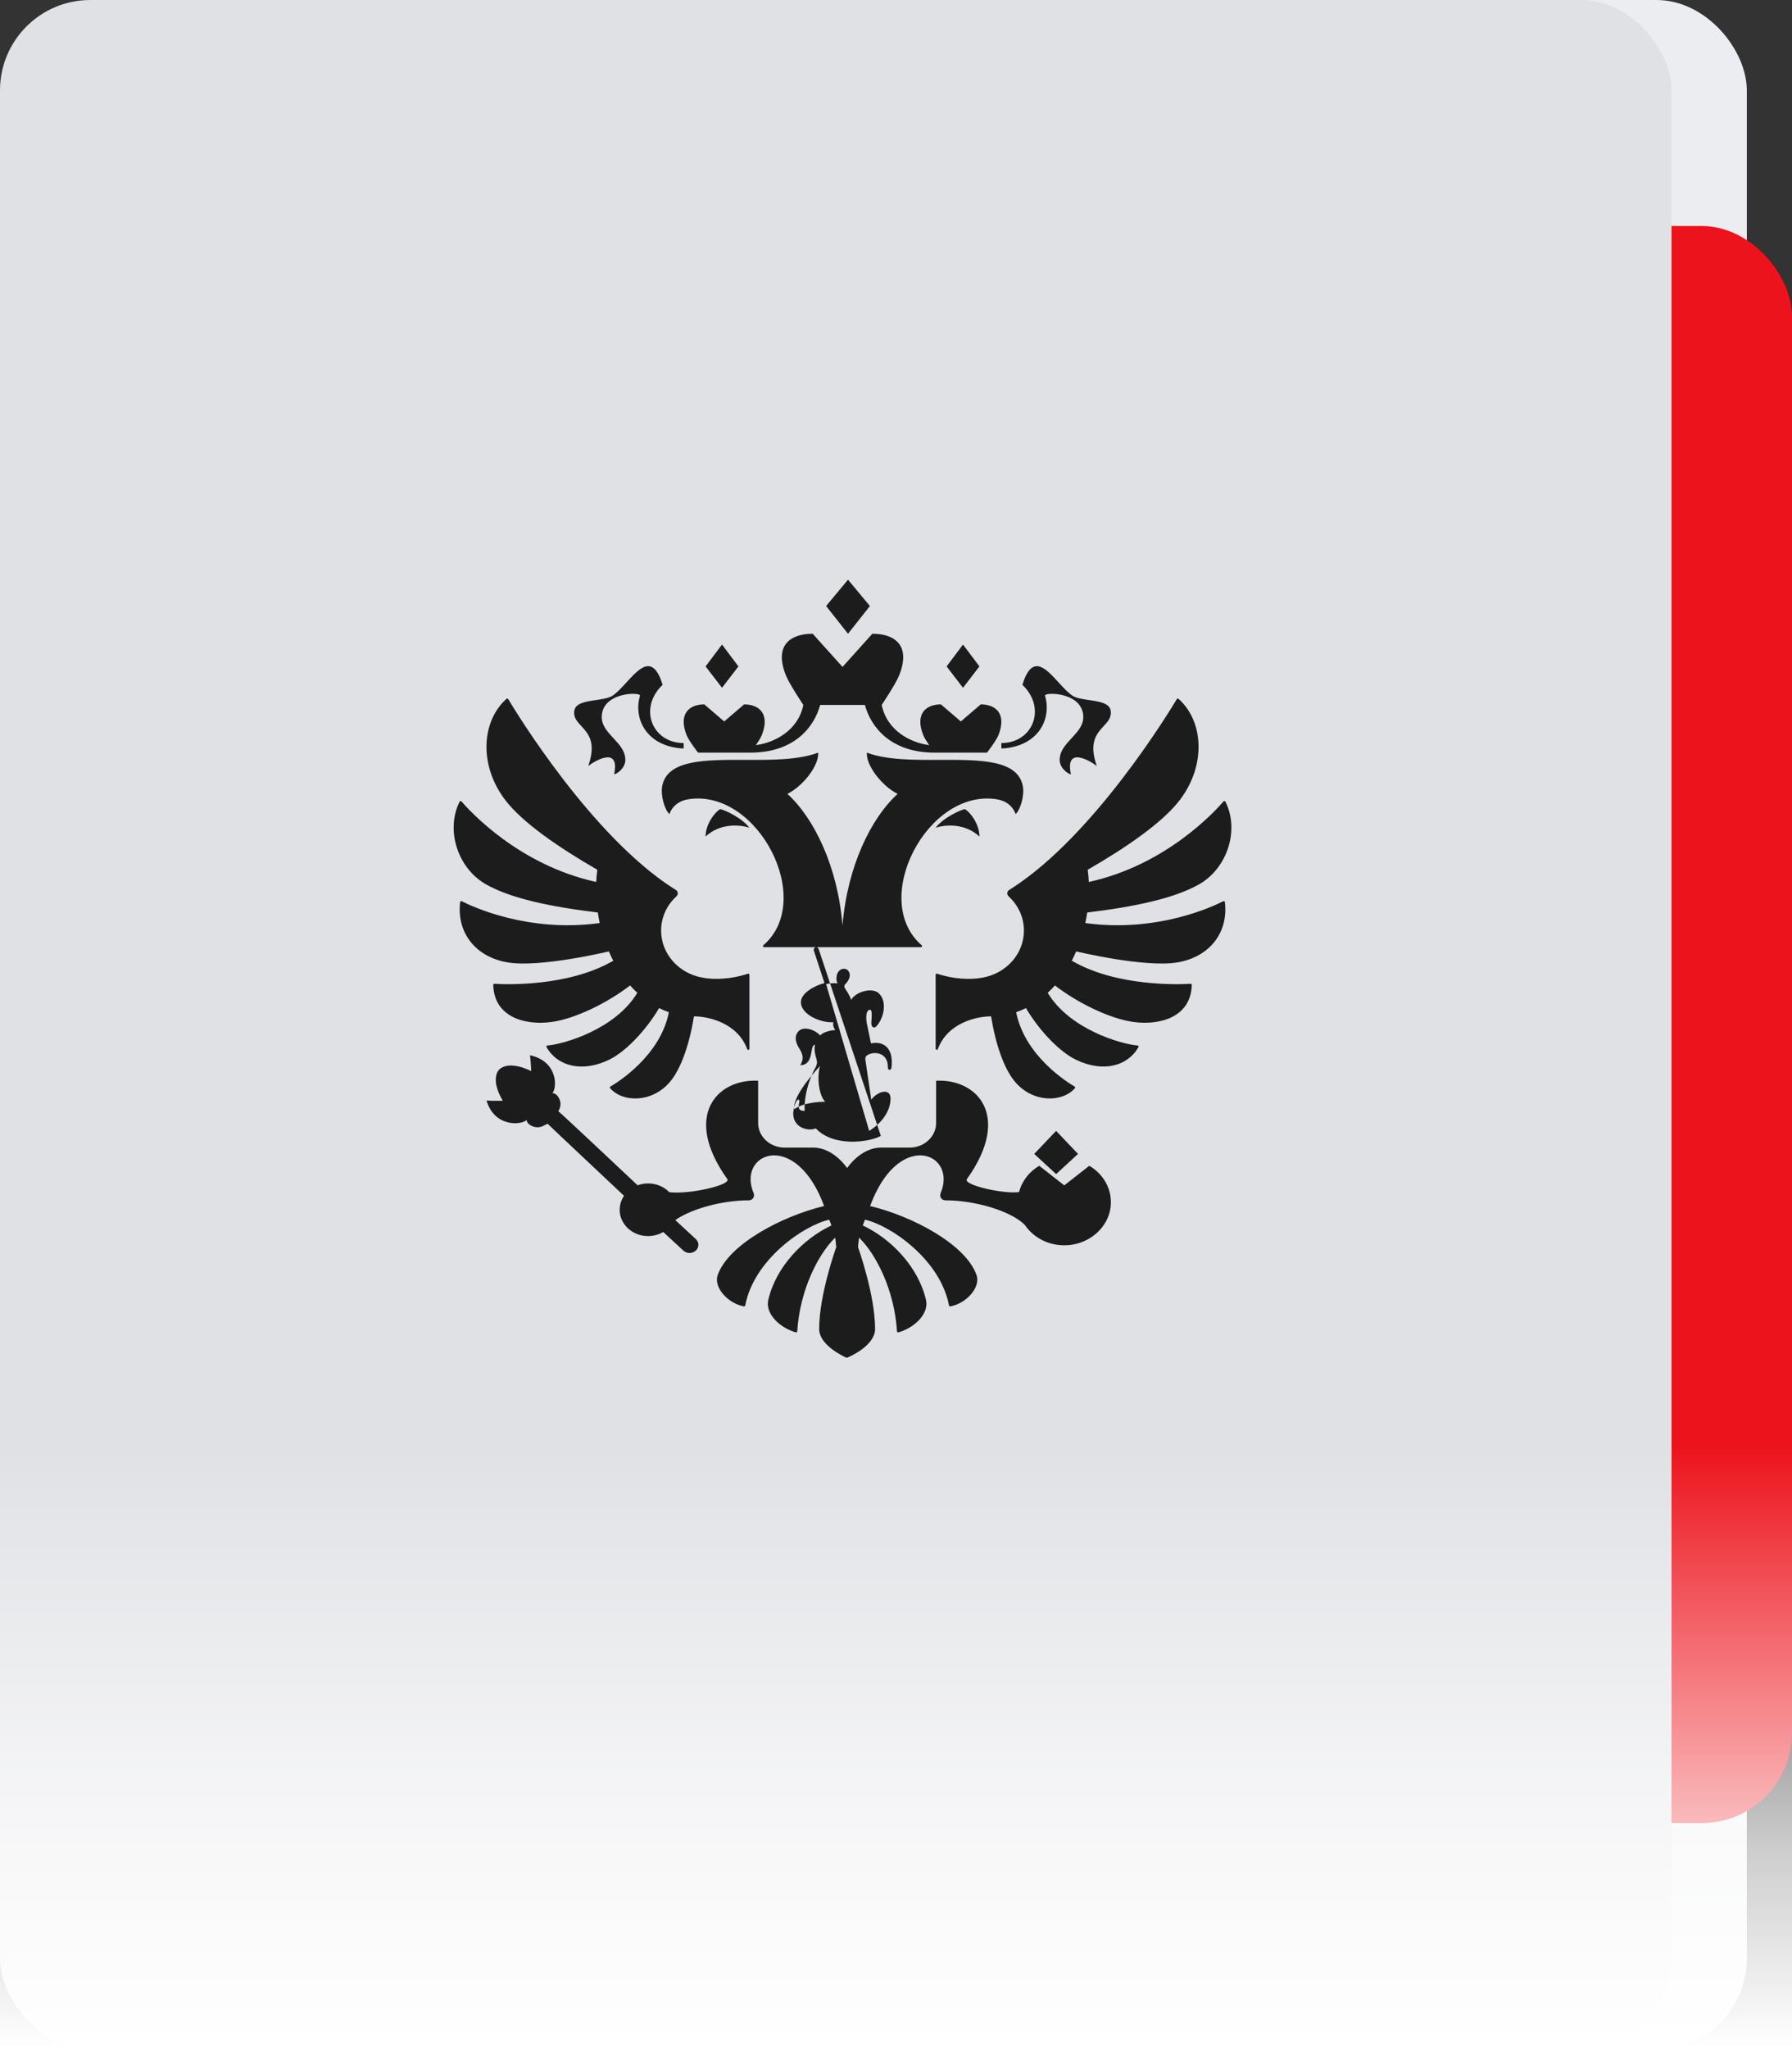
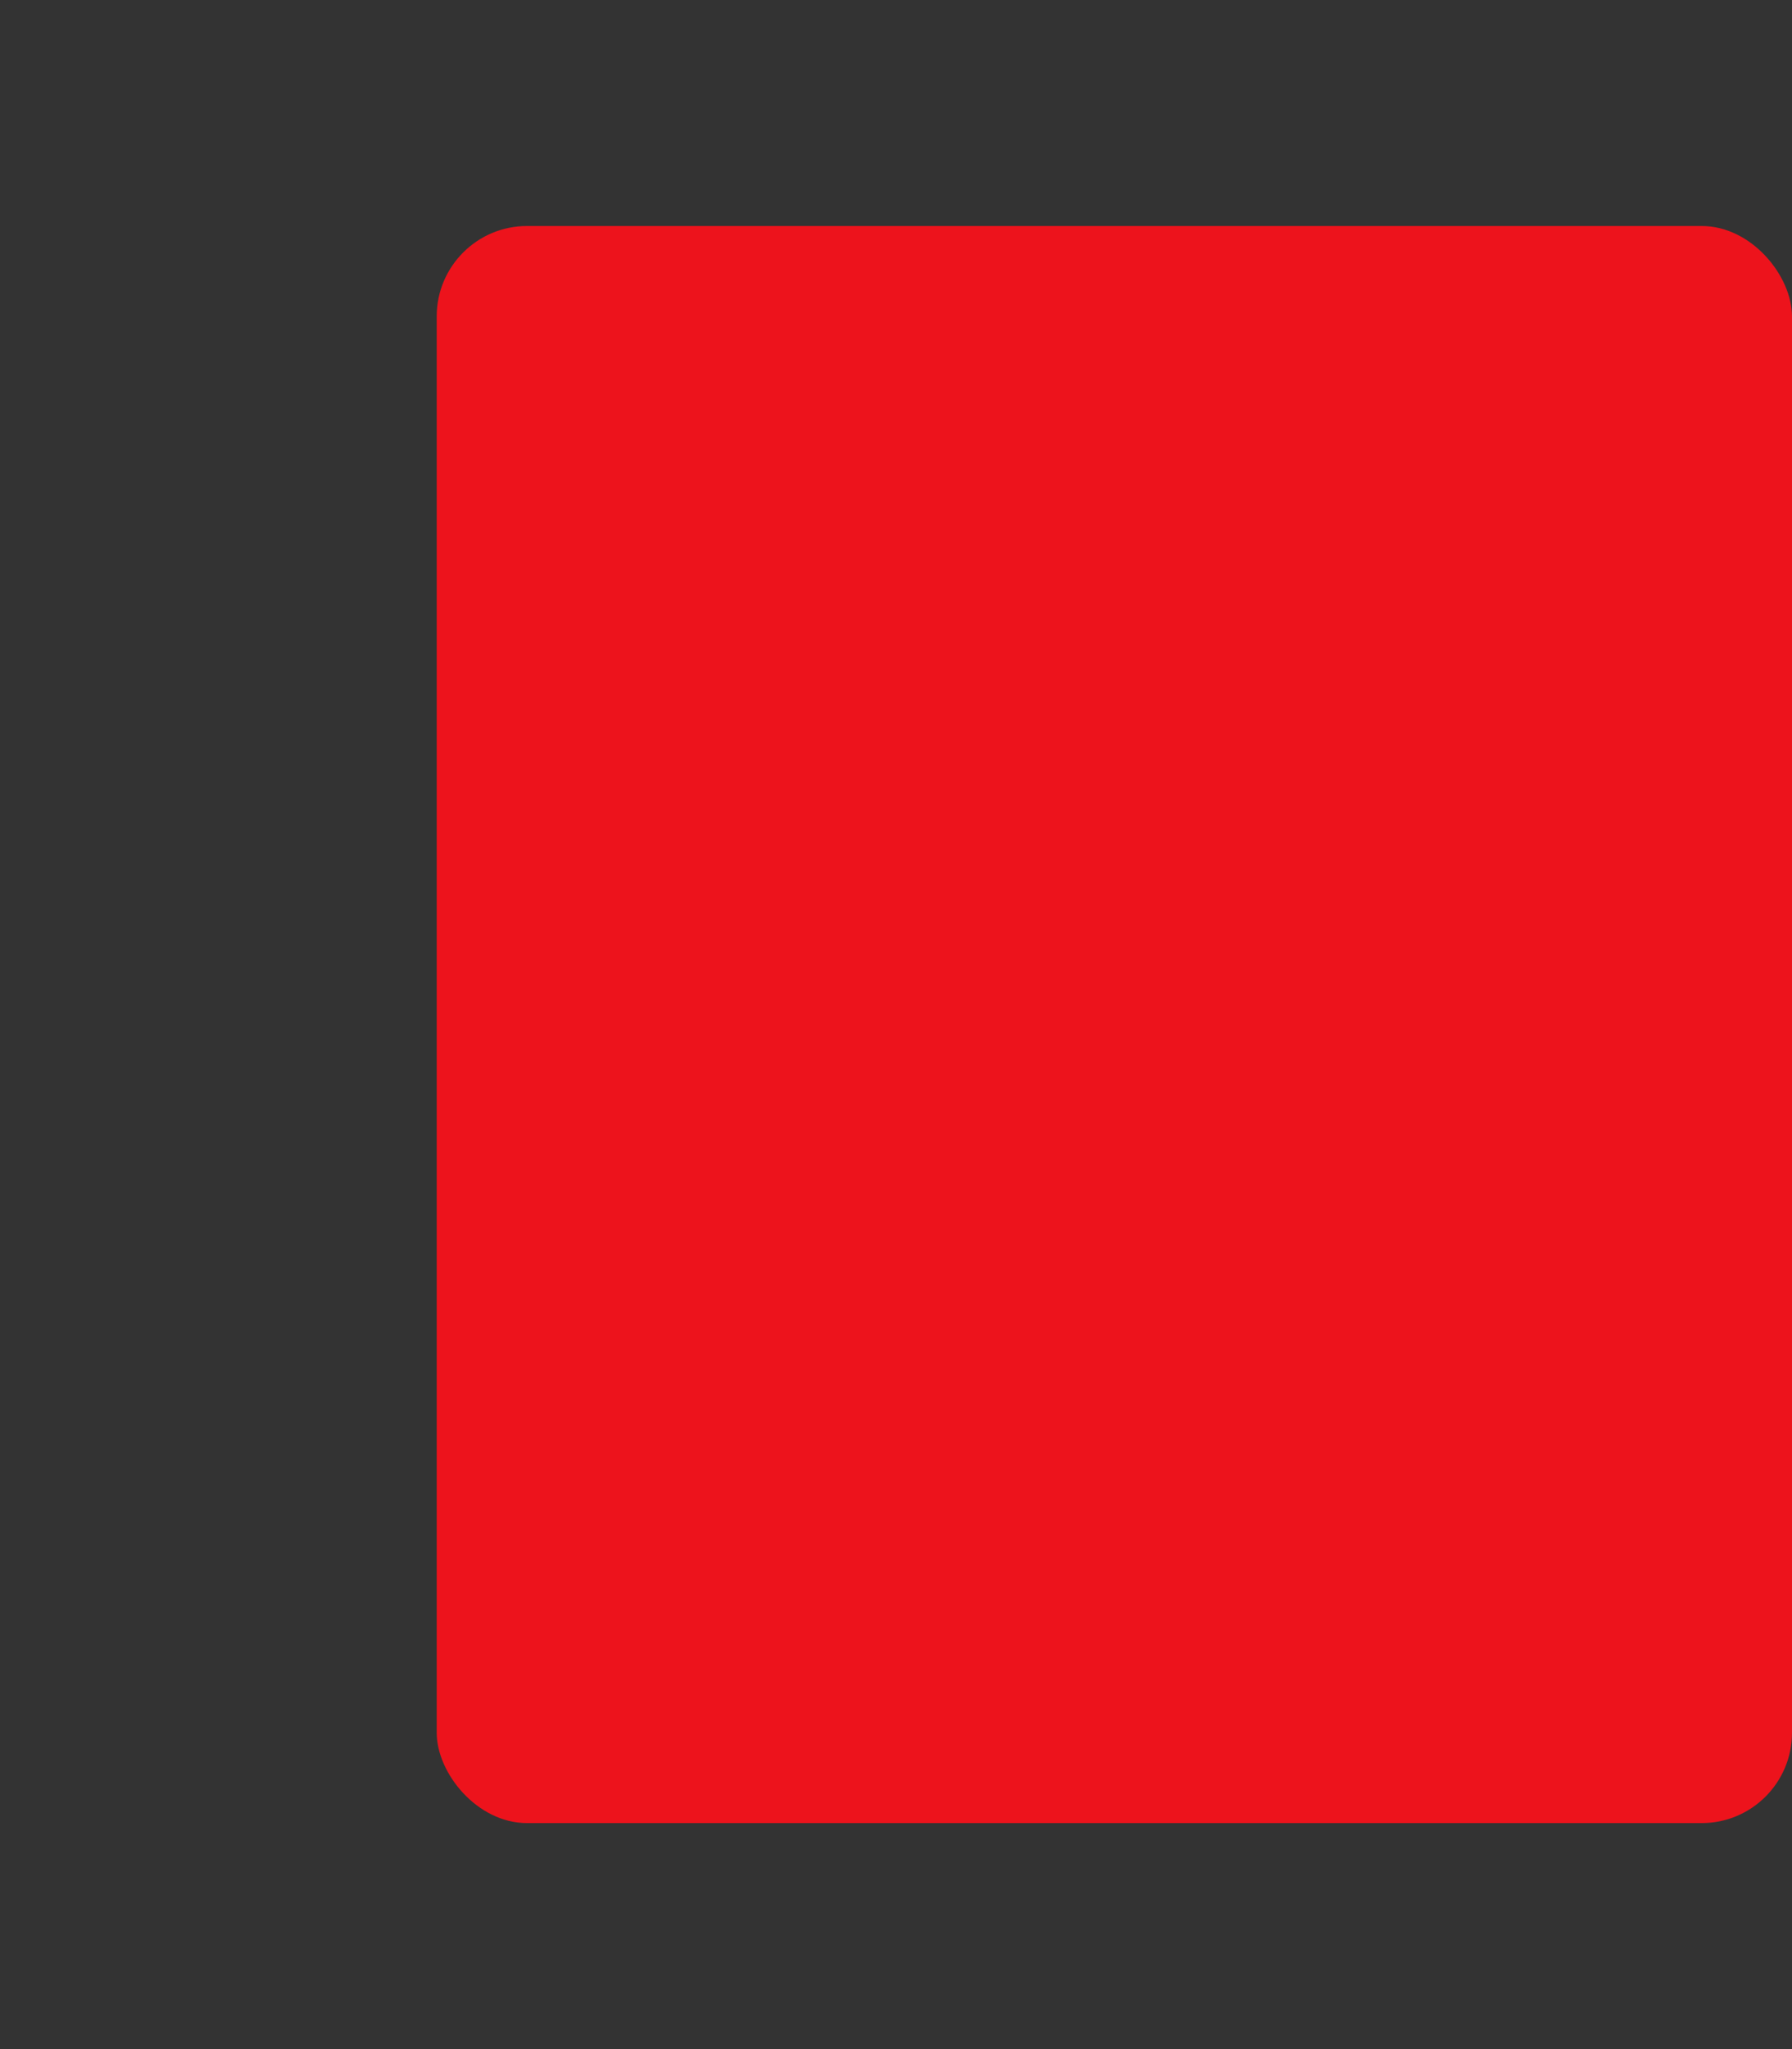
<svg xmlns="http://www.w3.org/2000/svg" width="238" height="272" viewBox="0 0 238 272" fill="none">
  <rect x="0" y="0" width="238" height="272" fill="#333333" stroke="none" />
  <g clip-path="url(#clip0_2001_257)">
-     <rect x="12" width="220" height="272" rx="12" fill="#ECEDF0" />
    <rect x="58" y="30" width="180" height="212" rx="12" fill="#ED131C" />
-     <rect width="222" height="272" rx="12" fill="#E0E1E5" />
-     <path fill-rule="evenodd" clip-rule="evenodd" d="M112.626 76.951L115.535 80.445H115.536L112.626 84.124L109.717 80.445L112.626 76.951ZM81.561 102.773C82.366 99.002 79.027 100.975 78.124 101.681H78.124C79.226 98.563 78.126 97.374 77.207 96.38C76.632 95.758 76.127 95.212 76.279 94.316C76.448 93.321 77.828 93.119 79.163 92.924C80.01 92.8 80.84 92.678 81.332 92.359C81.933 91.97 82.563 91.281 83.197 90.587C84.941 88.679 86.717 86.736 88.005 90.9C84.733 94.028 86.638 98.632 90.792 98.632C90.792 98.632 90.816 99.307 90.779 99.36C85.822 99.111 84.094 95.361 84.999 92.359C85.16 91.828 79.917 91.814 79.917 95.192C79.917 96.313 80.686 97.142 81.463 97.979C82.255 98.831 83.053 99.691 83.053 100.877C83.053 101.971 81.91 102.773 81.561 102.773ZM138.791 92.359C138.631 91.828 143.874 91.815 143.874 95.192C143.874 96.313 143.105 97.142 142.328 97.979C141.537 98.831 140.738 99.691 140.738 100.877C140.738 101.971 141.882 102.773 142.232 102.773C141.425 99.002 144.765 100.975 145.667 101.681C144.565 98.564 145.665 97.374 146.584 96.381C147.16 95.758 147.665 95.212 147.512 94.316C147.343 93.321 145.964 93.119 144.628 92.924C143.781 92.8 142.952 92.678 142.459 92.359C141.859 91.97 141.229 91.281 140.595 90.587C138.85 88.679 137.074 86.736 135.786 90.9C139.06 94.028 137.155 98.632 132.999 98.632C132.999 98.632 132.976 99.307 133.014 99.36C137.971 99.111 139.699 95.361 138.792 92.359H138.791ZM124.85 100.869C130.185 100.85 135.215 100.833 135.851 104.385V104.385C136.075 105.629 135.502 107.524 134.883 108.069C134.771 107.675 134.195 106.385 132.37 106.096C123.154 104.643 115.459 119.473 122.407 125.469C122.511 125.56 122.451 125.728 122.309 125.728H108.428C108.415 125.728 108.402 125.728 108.388 125.728H101.486C101.343 125.728 101.283 125.56 101.389 125.469C108.335 119.473 100.64 104.643 91.424 106.096C89.601 106.385 89.022 107.675 88.912 108.069C88.292 107.524 87.719 105.629 87.941 104.385C88.578 100.833 93.609 100.85 98.944 100.869C102.436 100.881 106.058 100.893 108.664 99.906C108.792 101.619 106.636 104.364 104.575 105.38C108.098 108.572 111.26 115.002 111.896 122.859C112.534 115.002 115.697 108.572 119.219 105.38C117.158 104.364 115.004 101.619 115.13 99.906C117.736 100.893 121.358 100.881 124.85 100.869ZM107.781 142.789C107.964 142.345 108.148 141.968 108.309 141.687C108.554 141.255 108.554 140.938 108.411 140.49C108.194 139.816 108.135 139.208 108.232 138.683C107.945 138.683 107.872 139.084 107.783 139.578C107.64 140.367 107.455 141.391 106.284 141.391C106.796 140.587 106.625 139.902 106.17 139.208C105.517 138.206 105.535 137.319 106.161 136.796C106.784 136.276 108.094 136.586 108.931 137.44C109.286 137.021 110.368 136.73 110.941 136.73C110.695 136.416 110.605 136.072 110.683 135.687C109.104 135.819 106.373 134.719 106.373 133.03C106.373 131.761 108.304 130.803 109.504 130.491L108.102 126.228L108.102 126.228C108.014 125.938 108.193 125.741 108.388 125.728H108.428C108.548 125.736 108.667 125.815 108.729 125.985L110.245 130.538C110.047 130.558 109.859 130.59 109.717 130.634L115.437 150.114C115.819 149.88 116.177 149.615 116.501 149.323L116.988 150.784C115.417 151.632 110.726 152.307 108.338 149.778C107.512 150.198 105.349 149.798 105.349 147.811C105.349 147.626 105.389 147.309 105.47 146.982C105.469 147.074 105.475 147.162 105.488 147.245H105.489C105.656 147.114 105.855 146.996 106.079 146.892C106.093 147.357 106.391 147.456 106.869 147.459C106.853 147.176 106.854 146.889 106.869 146.602C107.709 146.36 108.702 146.248 109.593 146.248C108.745 145.4 108.476 142.936 108.909 141.507C108.513 141.934 108.134 142.364 107.781 142.789ZM106.869 146.602C106.944 145.218 107.357 143.823 107.781 142.789C106.442 144.404 105.486 145.948 105.47 146.982C105.54 146.699 105.641 146.408 105.774 146.189C106.033 145.761 106.23 146.008 106.148 146.356C106.096 146.574 106.074 146.75 106.079 146.892C106.318 146.78 106.585 146.683 106.869 146.602ZM116.501 149.323C117.569 148.364 118.274 147.126 118.274 145.819C118.274 144.367 116.55 144.848 115.713 145.982C115.637 145.464 115.564 144.958 115.492 144.46L115.491 144.454C115.307 143.181 115.13 141.961 114.943 140.744C114.871 140.277 115.063 140.109 115.365 139.968L115.365 139.968C116.381 139.501 117.973 139.879 117.919 141.699C117.905 142.111 118.372 142.111 118.405 141.69C118.709 138.965 117.226 138.18 115.673 138.499C115.611 138.196 115.552 137.905 115.495 137.622C115.376 137.033 115.264 136.48 115.143 135.931C114.999 135.275 114.947 134.042 115.559 134.042C115.849 134.042 115.783 134.923 115.741 135.474C115.735 135.551 115.73 135.622 115.726 135.683C115.698 136.117 115.824 136.379 116.108 136.392C116.285 136.401 116.505 136.121 116.637 135.935C117.526 134.688 117.732 132.757 116.691 131.826C115.82 131.044 113.639 131.626 113.039 132.739C112.949 132.32 112.516 131.627 112.308 131.325C112.107 131.031 112.054 130.83 112.333 130.571C112.465 130.446 112.862 129.955 112.862 129.449C112.862 129.149 112.675 128.595 112.08 128.595C111.611 128.595 111.089 128.999 111.089 129.898C111.089 130.098 111.129 130.312 111.232 130.543C111.038 130.503 110.623 130.5 110.245 130.538L116.501 149.323ZM124.263 109.881C125.735 109.386 128.3 109.347 130.083 111.05L130.082 111.05C130.082 109.229 128.638 107.612 128.134 107.406C127.472 107.534 125.228 108.591 124.263 109.881ZM93.711 111.05C95.496 109.347 98.06 109.386 99.53 109.881C98.57 108.591 96.321 107.534 95.661 107.406C95.157 107.612 93.711 109.229 93.711 111.05L93.711 111.05ZM130.081 88.461L130.081 88.461L130.081 88.461V88.461ZM130.081 88.461L127.9 85.559L125.72 88.461L127.9 91.297L130.081 88.461ZM143.176 153.172L143.176 153.172V153.172L143.176 153.172ZM140.267 150.115L143.176 153.172L140.267 155.854L137.357 153.172L140.267 150.115ZM98.074 88.461L95.892 85.559L93.712 88.461L95.892 91.297L98.073 88.461H98.074ZM99.658 99.904H92.708C92.689 99.879 91.488 98.34 91.186 97.574C90.09 94.796 91.489 93.501 93.537 93.501L96.182 95.767L98.828 93.501C100.876 93.501 102.275 94.796 101.179 97.574C101.039 97.929 100.706 98.451 100.386 98.909C102.852 98.589 106 96.994 106.692 93.576C106.692 93.576 104.868 90.84 104.413 89.733C102.768 85.752 104.866 84.124 107.935 84.124L111.897 88.526L115.858 84.124C118.927 84.124 121.026 85.752 119.383 89.733C118.925 90.84 117.103 93.576 117.103 93.576C117.794 96.994 120.941 98.589 123.407 98.909C123.09 98.451 122.754 97.929 122.615 97.574C121.517 94.796 122.919 93.501 124.966 93.501L127.611 95.767L130.256 93.501C132.303 93.501 133.705 94.796 132.608 97.574C132.303 98.346 131.087 99.905 131.087 99.905H124.137C118.292 99.905 115.665 96.515 114.87 93.576H108.925C108.13 96.515 105.501 99.904 99.658 99.904ZM162.459 119.633C161.185 120.288 153.714 123.842 144.143 122.527C144.243 122.064 144.327 121.597 144.395 121.128C150.765 120.354 155.943 119.257 159.243 117.392C163.004 115.266 164.649 110.191 162.75 106.415C162.701 106.319 162.565 106.302 162.497 106.382C161.456 107.598 154.915 114.826 144.608 117.073C144.582 116.53 144.533 115.99 144.462 115.452C149.468 112.568 154.355 109.246 156.682 106.209C160.2 101.616 159.876 95.758 156.529 92.771C156.494 92.741 156.448 92.727 156.403 92.734C156.358 92.74 156.317 92.766 156.292 92.805C155.233 94.579 145.32 110.852 134.437 117.877C134.304 117.963 134.17 118.048 134.035 118.13C133.724 118.323 133.69 118.734 133.955 118.979C135.21 120.134 135.99 121.742 135.99 123.526C135.99 126.628 133.635 129.209 130.523 129.768C128.941 130.079 126.657 129.989 124.464 129.253C124.366 129.22 124.263 129.287 124.263 129.387V139.214C124.263 139.372 124.5 139.411 124.556 139.259C125.889 135.672 129.88 134.91 131.626 134.91C132.254 138.744 133.376 141.92 134.833 143.629C137.207 146.407 141.082 146.368 142.763 144.447C142.79 144.415 142.802 144.373 142.795 144.331C142.788 144.289 142.762 144.253 142.725 144.233C141.738 143.656 136.088 140.134 134.957 134.361C135.404 134.204 135.84 134.027 136.257 133.818C138.08 136.883 140.735 139.613 142.872 140.656C146.461 142.405 149.747 141.554 151.204 138.994C151.257 138.904 151.193 138.792 151.085 138.781C148.865 138.601 142.051 136.618 139.149 131.785C139.482 131.476 139.807 131.153 140.11 130.809C143.146 133.156 147.438 135.231 150.512 135.655C154.107 136.152 158.182 134.986 158.281 130.739C158.282 130.654 158.208 130.584 158.119 130.59C156.84 130.668 148.376 131.042 142.346 127.526C142.555 127.122 142.75 126.71 142.931 126.291C142.931 126.291 152.044 128.479 156.362 127.754C160.653 127.035 163.166 123.786 162.68 119.745C162.667 119.644 162.551 119.584 162.459 119.632L162.459 119.633ZM81.449 127.527C81.239 127.122 81.043 126.71 80.862 126.292V126.291C80.862 126.291 71.749 128.479 67.433 127.754C63.142 127.035 60.631 123.789 61.114 119.748C61.126 119.646 61.242 119.584 61.337 119.634C62.621 120.294 70.089 123.84 79.649 122.527C79.55 122.063 79.466 121.597 79.397 121.127C73.028 120.353 67.85 119.256 64.55 117.392C60.792 115.266 59.148 110.193 61.042 106.416C61.09 106.32 61.23 106.303 61.299 106.387C62.35 107.611 68.887 114.827 79.184 117.072C79.21 116.53 79.258 115.989 79.329 115.451C74.325 112.568 69.438 109.246 67.111 106.208C63.593 101.617 63.918 95.761 67.26 92.772C67.334 92.708 67.453 92.725 67.502 92.808C68.57 94.594 78.478 110.855 89.355 117.877C89.489 117.963 89.624 118.048 89.76 118.13C90.07 118.322 90.105 118.734 89.838 118.977C88.585 120.132 87.803 121.741 87.803 123.526C87.803 126.629 90.158 129.209 93.272 129.768C94.853 130.08 97.136 129.989 99.329 129.253C99.428 129.221 99.531 129.287 99.531 129.387V139.214C99.531 139.372 99.295 139.411 99.237 139.26C97.904 135.673 93.914 134.911 92.168 134.911C91.539 138.744 90.419 141.92 88.961 143.63C86.588 146.407 82.711 146.368 81.03 144.448C81.003 144.416 80.991 144.373 80.999 144.332C81.006 144.29 81.031 144.254 81.068 144.233C82.055 143.657 87.705 140.134 88.835 134.361C88.391 134.205 87.955 134.028 87.537 133.819C85.713 136.884 83.058 139.614 80.923 140.656C77.332 142.405 74.046 141.554 72.588 138.995C72.537 138.904 72.6 138.792 72.708 138.782C74.928 138.602 81.74 136.618 84.643 131.786C84.311 131.476 83.988 131.153 83.683 130.81C80.647 133.157 76.353 135.232 73.281 135.656C69.686 136.152 65.613 134.987 65.512 130.742C65.51 130.658 65.585 130.585 65.675 130.59C66.959 130.67 75.42 131.041 81.449 127.527ZM141.347 157.347L138.021 154.745C136.695 155.531 135.719 156.779 135.341 158.241C133.34 158.52 127.886 157.316 128.416 156.517C134.394 148.156 129.822 143.179 124.327 143.456V149.07C124.327 150.874 122.745 152.335 120.795 152.335H117.001C114.279 152.335 112.508 155.055 112.508 155.055C112.508 155.055 110.736 152.335 108.014 152.335H104.22C102.269 152.335 100.69 150.874 100.69 149.07V143.456C95.195 143.179 90.62 148.157 96.599 156.517C97.124 157.307 91.519 158.574 88.889 158.253C88.197 157.539 87.197 157.089 86.078 157.089C85.603 157.089 85.131 157.173 84.685 157.338C84.685 157.338 74.353 147.609 74.163 147.514L74.249 147.317C74.837 146.223 73.936 145.03 73.367 145.114C74.028 144.325 74.059 140.87 70.389 140.071C70.497 140.765 70.551 142.182 70.551 142.182C70.551 142.182 67.719 140.658 66.296 141.973C65.047 143.444 66.781 146.113 66.781 146.113C66.781 146.113 65.332 146.148 64.617 146.088C65.668 149.621 69.191 149.371 69.953 148.674C69.903 149.236 71.178 150.036 72.257 149.394L72.731 149.166C72.815 149.277 82.878 158.732 82.878 158.732C82.416 159.414 82.196 160.252 82.347 161.144C82.586 162.539 83.755 163.695 85.247 163.995C86.3 164.205 87.291 164.001 88.086 163.539L90.75 165.998C90.987 166.212 91.308 166.345 91.665 166.32C92.317 166.277 92.805 165.751 92.755 165.149C92.735 164.877 92.595 164.644 92.402 164.467C92.36 164.42 89.689 161.955 89.689 161.955C91.892 160.418 95.997 159.336 99.404 159.336C100.003 159.336 100.284 158.832 100.078 158.338C98.534 154.647 101.853 151.973 105.286 154.15C106.783 155.099 108.305 156.969 109.451 160.088C103.818 161.444 96.746 165.18 95.315 169.259C94.764 170.834 96.584 172.981 98.794 173.413C98.833 173.421 98.874 173.414 98.908 173.392C98.941 173.371 98.965 173.337 98.973 173.298C100.128 167.209 106.712 162.672 110.138 161.901C110.209 162.089 110.241 162.175 110.266 162.243L110.266 162.243L110.266 162.244L110.267 162.244C110.303 162.341 110.325 162.4 110.426 162.668C106.695 164.423 103.076 168.125 102.043 172.525C101.568 174.54 103.828 176.357 105.694 176.854C105.787 176.879 105.88 176.814 105.885 176.724C106.239 171.159 108.71 166.433 110.924 164.283C110.985 164.703 111.03 165.126 111.06 165.549C111.06 165.549 108.794 171.829 108.794 176.412C108.794 178.543 111.98 180.031 112.45 180.24C113.039 180.031 116.223 178.543 116.223 176.412C116.223 171.829 113.956 165.549 113.956 165.549C113.987 165.126 114.033 164.703 114.094 164.283C116.306 166.433 118.779 171.157 119.132 176.722C119.137 176.812 119.231 176.879 119.323 176.854C121.19 176.357 123.448 174.54 122.976 172.525C121.94 168.125 118.323 164.424 114.592 162.669C114.656 162.496 114.688 162.41 114.713 162.345C114.753 162.237 114.771 162.187 114.879 161.901C118.306 162.672 124.889 167.209 126.044 173.297C126.052 173.336 126.076 173.37 126.109 173.392C126.143 173.414 126.184 173.421 126.223 173.413C128.431 172.981 130.254 170.834 129.7 169.259C128.273 165.181 121.199 161.445 115.566 160.088C116.714 156.969 118.235 155.099 119.732 154.15C123.163 151.973 126.482 154.647 124.938 158.339C124.732 158.832 125.012 159.336 125.612 159.336C129.466 159.336 134.214 160.721 136.093 162.577C137.294 164.369 139.512 165.515 142.016 165.269C144.86 164.992 147.179 162.867 147.5 160.24C147.78 157.938 146.583 155.871 144.674 154.745L141.347 157.348L141.347 157.347Z" fill="#1C1C1C" />
-     <rect y="192" width="238" height="80" fill="url(#paint0_linear_2001_257)" />
  </g>
  <defs>
    <linearGradient id="paint0_linear_2001_257" x1="119" y1="192" x2="119" y2="272" gradientUnits="userSpaceOnUse">
      <stop stop-color="white" stop-opacity="0" />
      <stop offset="0.663" stop-color="white" stop-opacity="0.75" />
      <stop offset="1" stop-color="white" />
    </linearGradient>
    <clipPath id="clip0_2001_257">
      <rect width="238" height="272" fill="white" />
    </clipPath>
  </defs>
</svg>